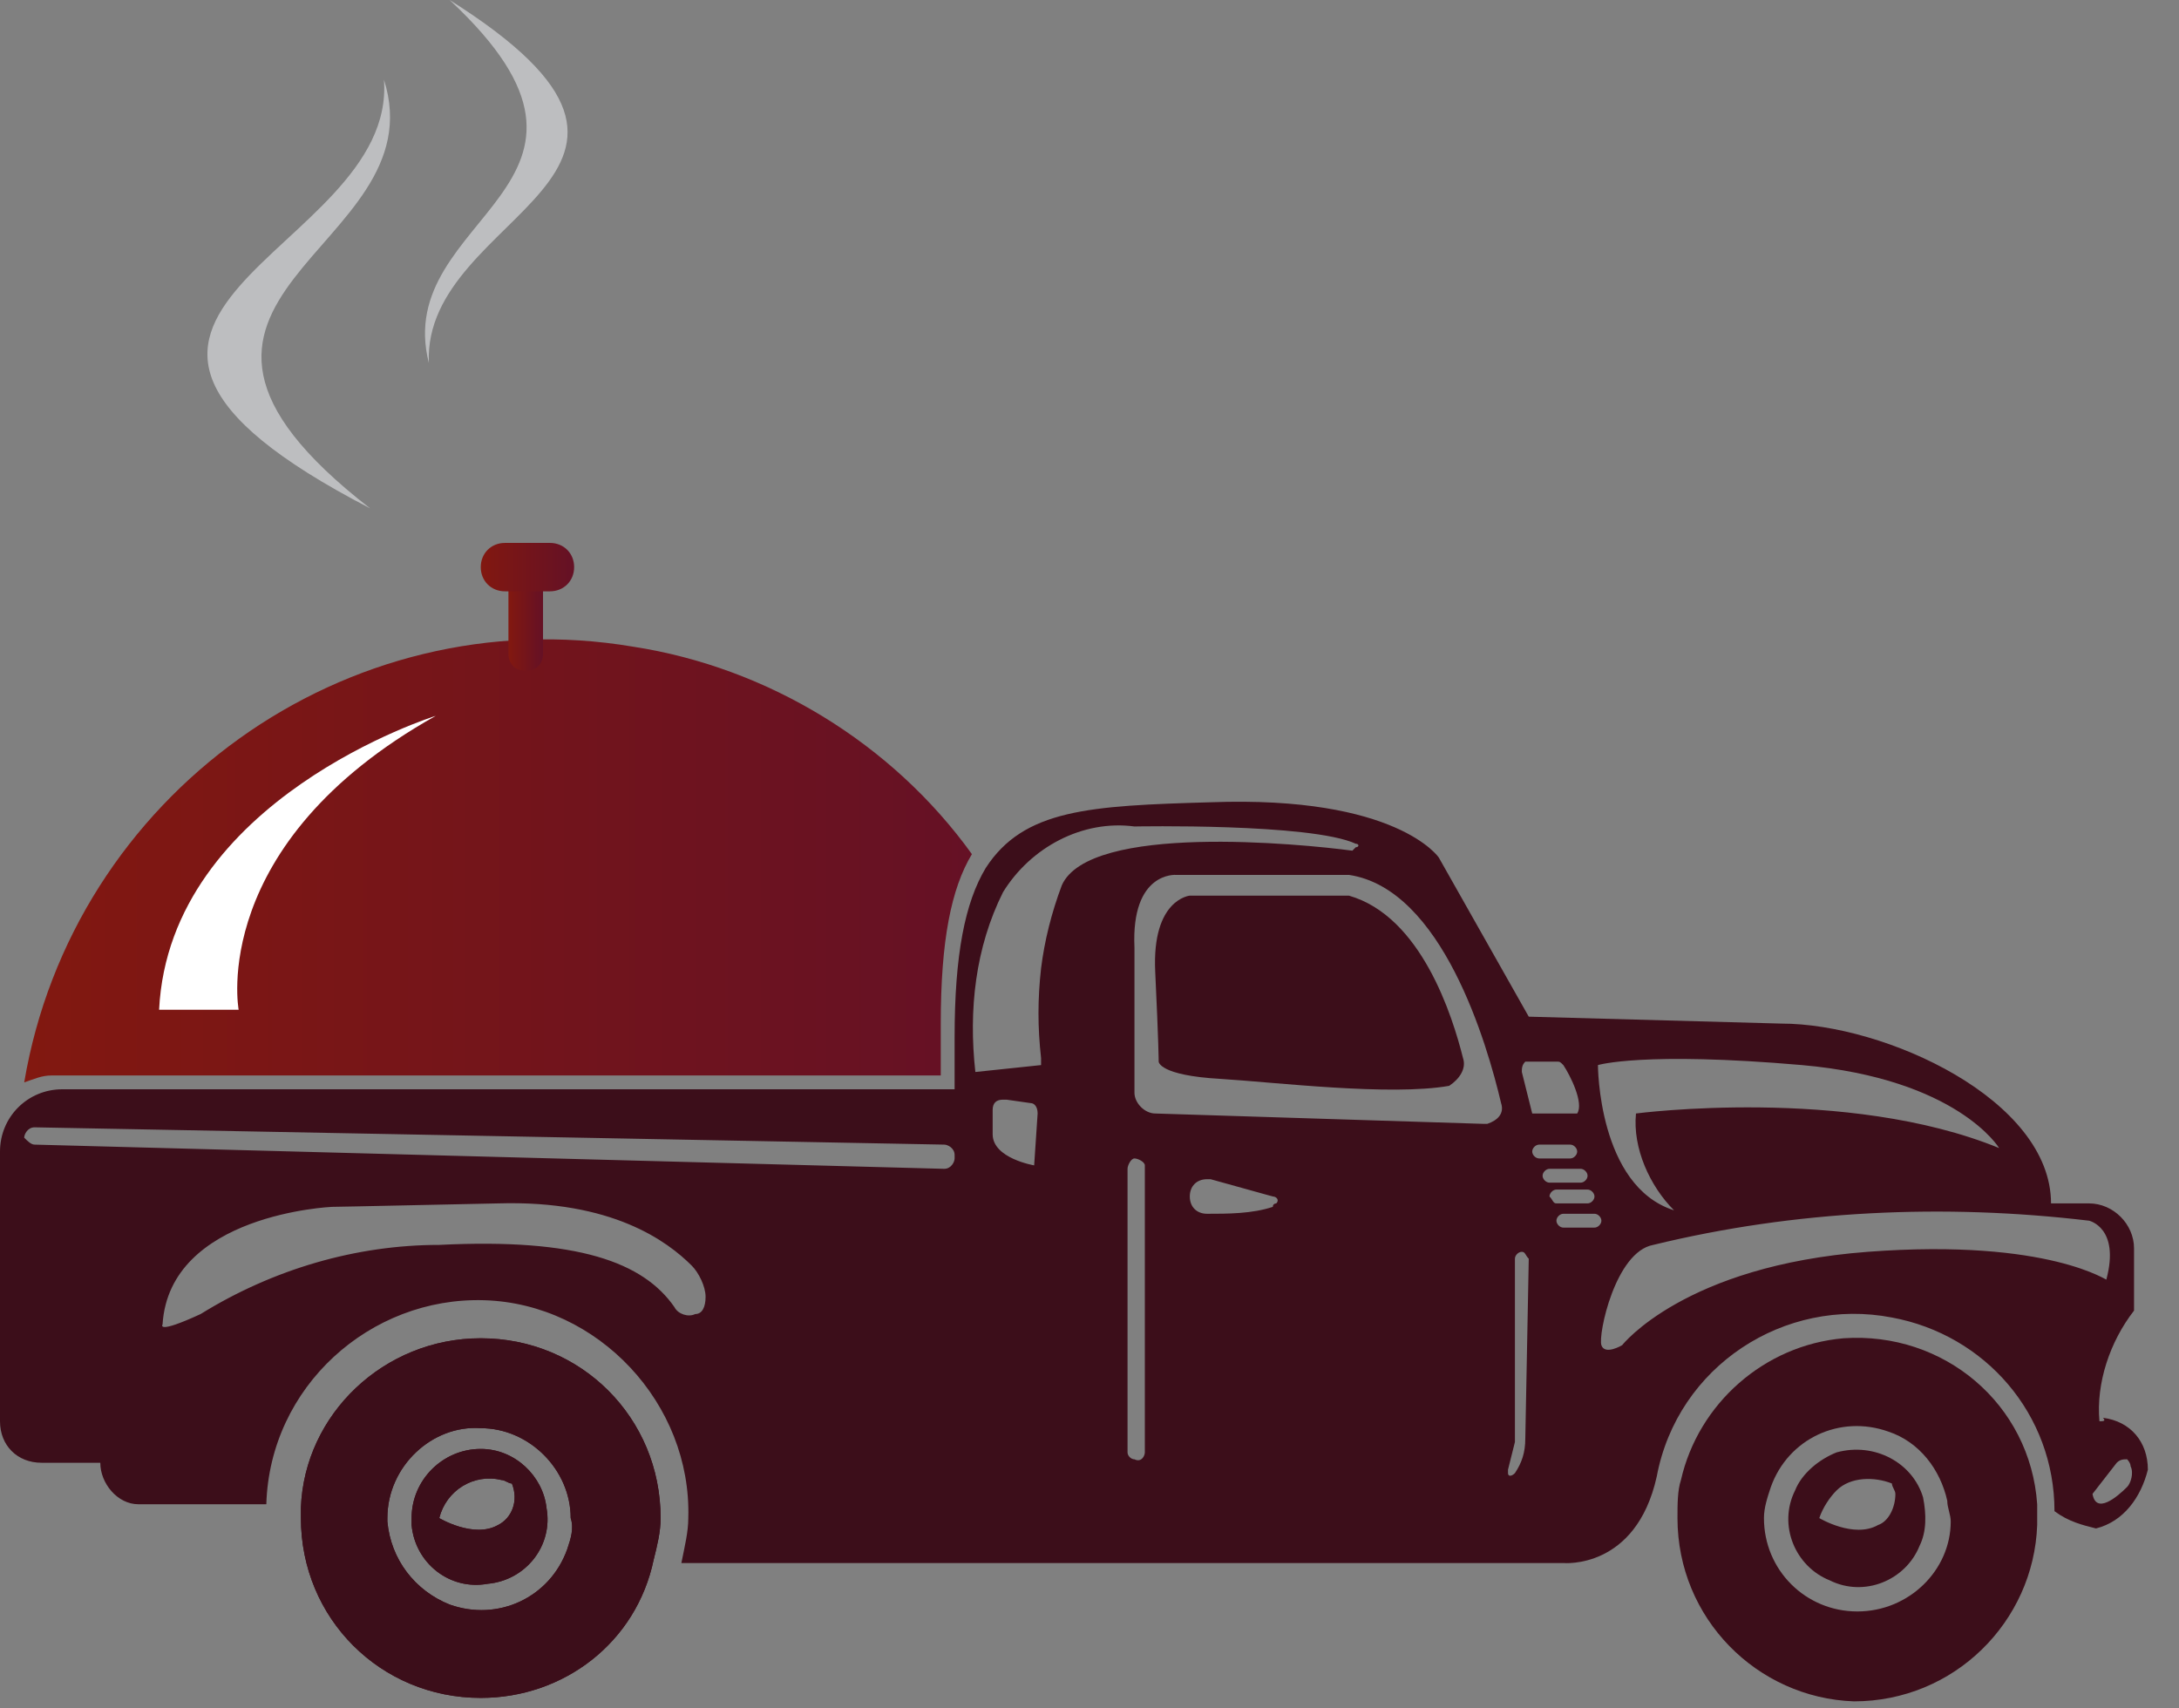
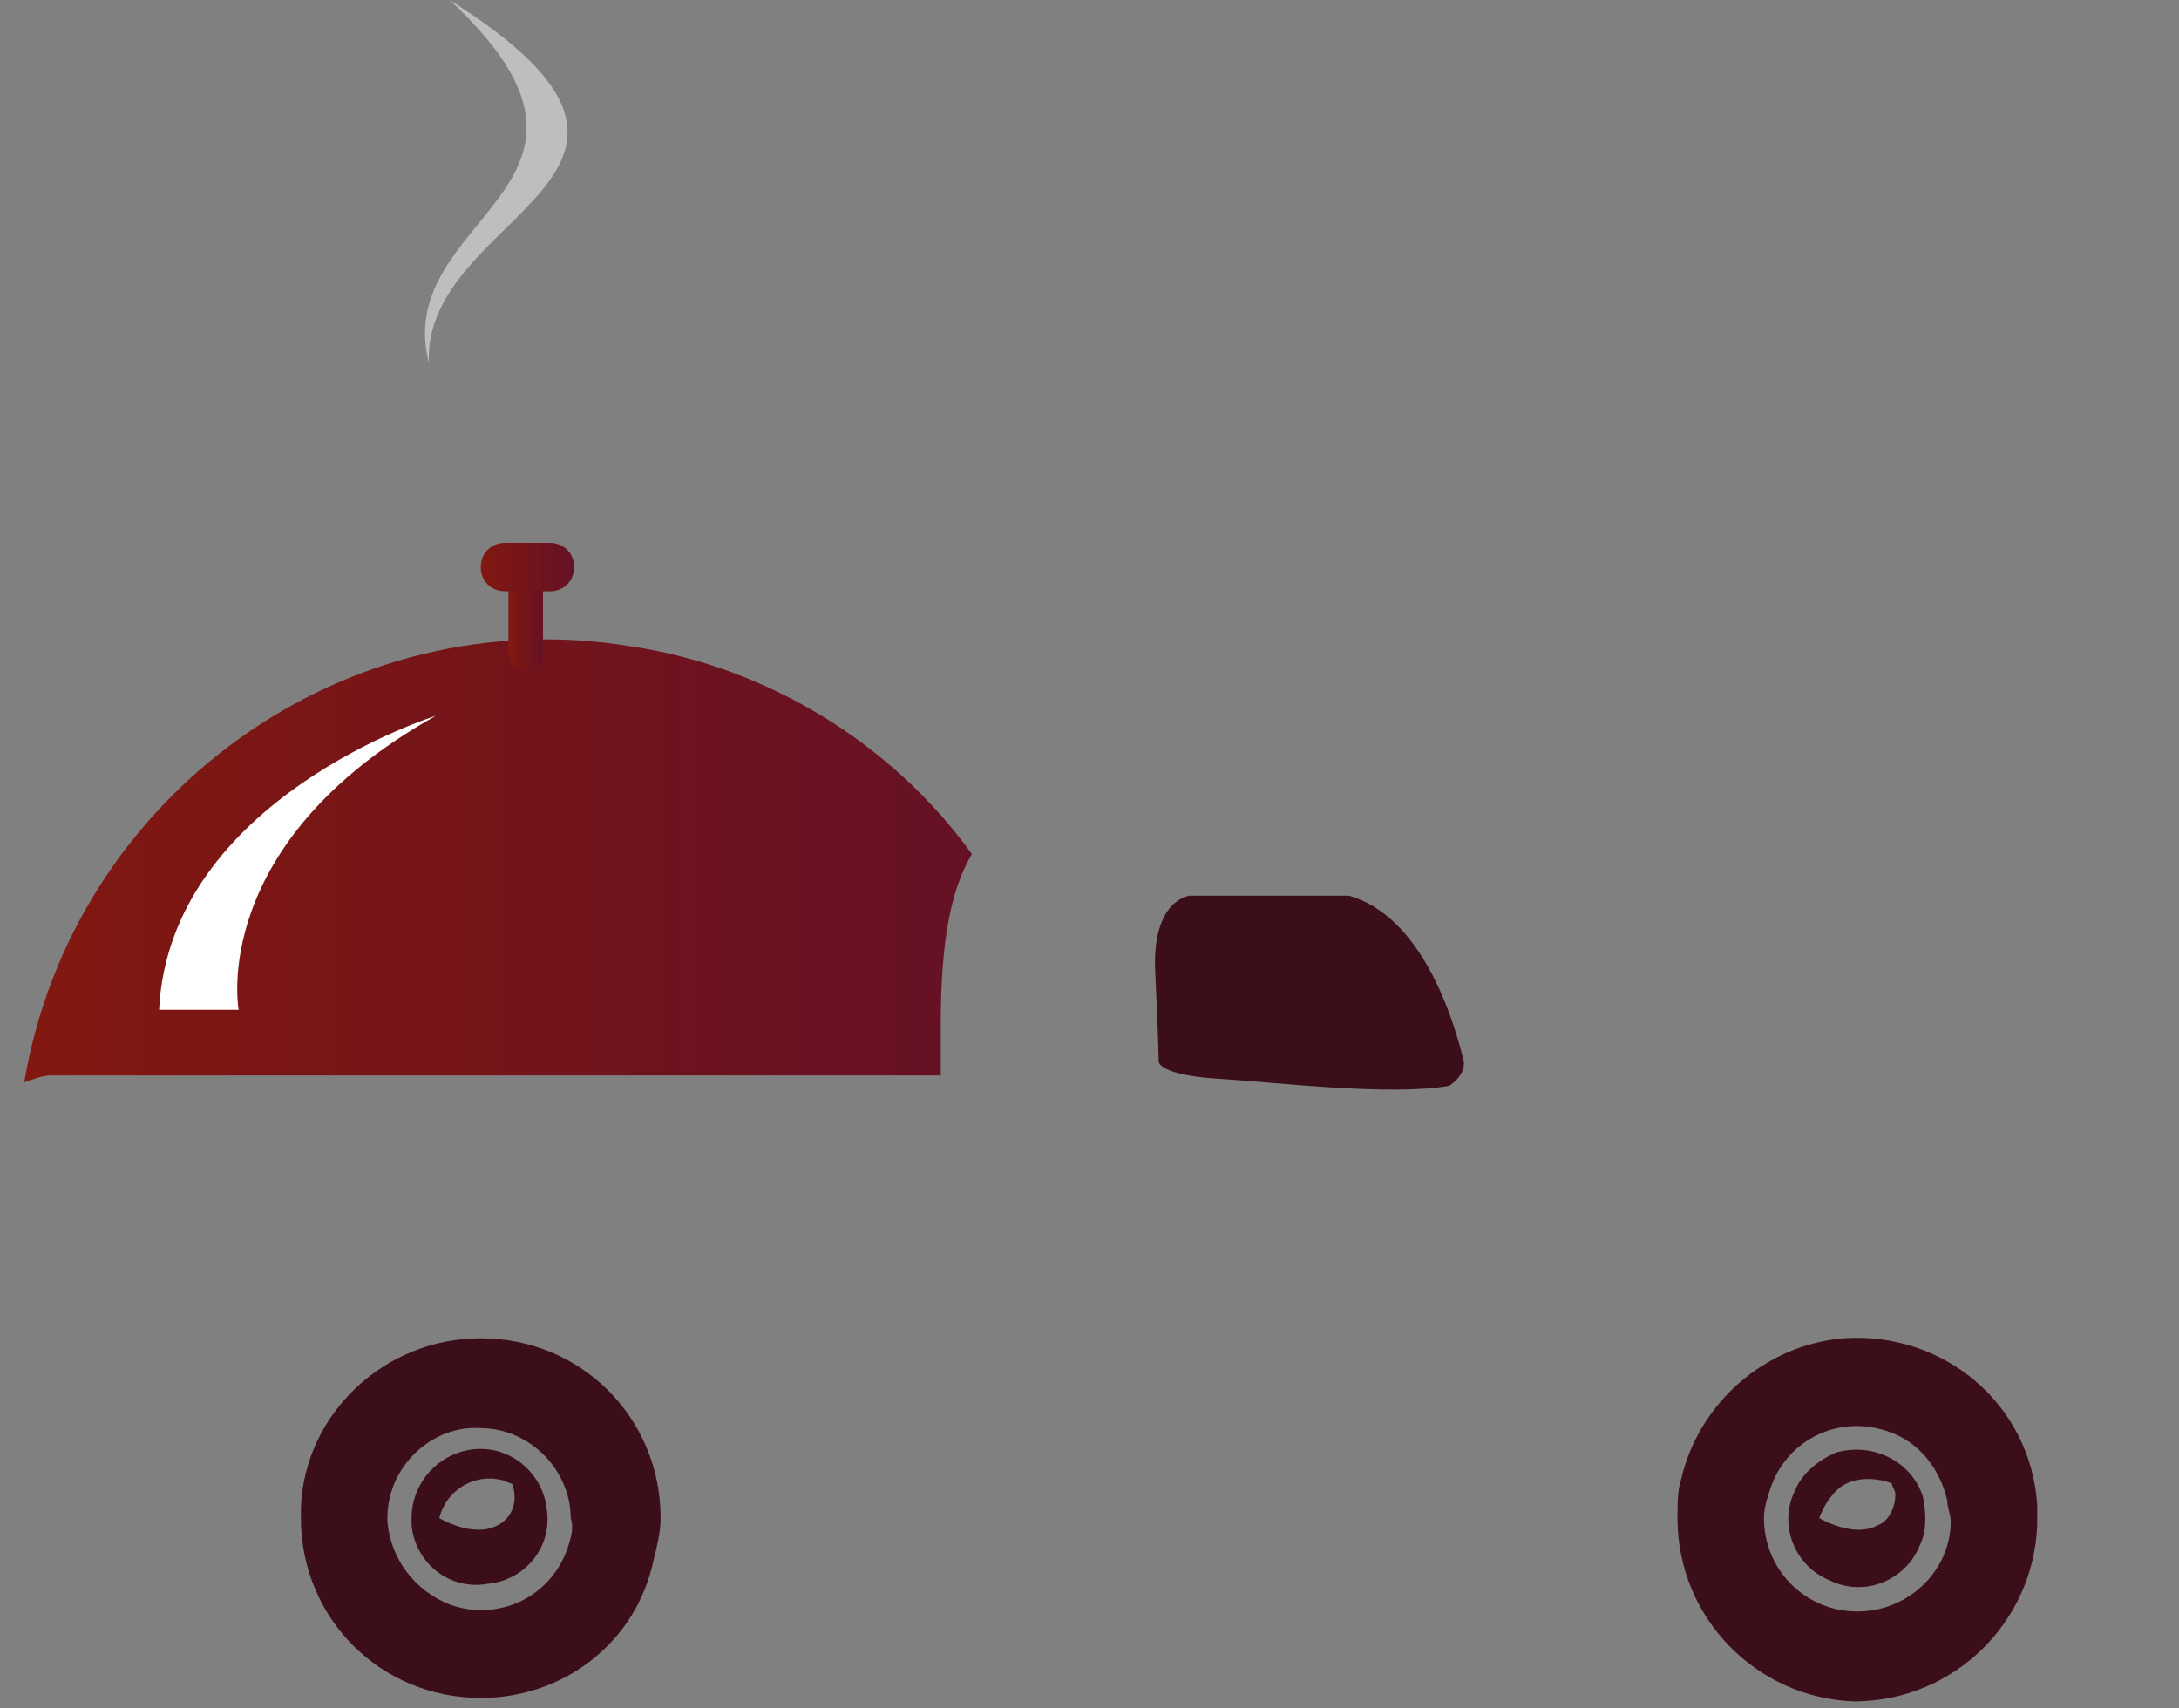
<svg xmlns="http://www.w3.org/2000/svg" version="1.1" id="Layer_1" x="0px" y="0px" viewBox="45 -12.4 63 49.4" style="enable-background:new 45 -12.4 63 49.4;" xml:space="preserve">
  <rect x="45" y="-12.4" width="63" height="49.4" fill="#808080" stroke="none" />
  <style type="text/css">
	.st0{fill:#3C0E1A;}
	.st1{fill:url(#Path_13_1_);}
	.st2{fill:#BDBEC0;}
	.st3{fill:#FFFFFF;}
	.st4{fill:url(#Rectangle_1_1_);}
	.st5{fill:url(#Rectangle_2_1_);}
</style>
-   <path id="Path_11" class="st0" d="M58.9,29.5c-1.1,0-2,0.9-2,2l0,0c0,0.1,0,0.1,0,0.2c0.1,1.1,1.1,1.9,2.2,1.7  c1.1-0.1,1.9-1.1,1.7-2.2C60.7,30.3,59.9,29.5,58.9,29.5L58.9,29.5z M59.4,31.7c-0.7,0.4-1.7-0.2-1.7-0.2c0.2-0.8,1-1.3,1.8-1.1  c0.1,0,0.2,0.1,0.3,0.1C60,31,59.8,31.5,59.4,31.7L59.4,31.7z" />
-   <path id="Path_12" class="st0" d="M58.9,26.3c-2.8,0-5.1,2.2-5.2,4.9c0,0.1,0,0.2,0,0.3c0,2.9,2.3,5.2,5.2,5.2c2.4,0,4.5-1.6,5-4  c0.1-0.4,0.2-0.8,0.2-1.2C64.1,28.6,61.8,26.3,58.9,26.3C58.9,26.3,58.9,26.3,58.9,26.3L58.9,26.3z M61.4,32.4  c-0.5,1.4-2,2.1-3.4,1.6c-1-0.4-1.7-1.3-1.8-2.4v-0.1c0-1.5,1.3-2.7,2.7-2.6c1.4,0,2.6,1.2,2.6,2.6C61.6,31.8,61.5,32.1,61.4,32.4  L61.4,32.4z" />
  <linearGradient id="Path_13_1_" gradientUnits="userSpaceOnUse" x1="88.361" y1="25.109" x2="89.361" y2="25.109" gradientTransform="matrix(27.456 0 0 -12.828 -2380.365 334.589)">
    <stop offset="0" style="stop-color:#821810" />
    <stop offset="1" style="stop-color:#651125" />
  </linearGradient>
  <path id="Path_13" class="st1" d="M73.1,12.3c-0.6,1-0.9,2.5-0.9,4.9v1.5H46.5c-0.3,0-0.5,0.1-0.8,0.2c1.4-8.3,9.3-14,17.6-12.6  C67.2,6.9,70.8,9.1,73.1,12.3L73.1,12.3z" />
-   <path id="Path_14" class="st2" d="M55.7,2.3c-11-5.7,0.8-7.3,0.4-12.4C57.7-5.1,47.7-3.9,55.7,2.3" />
  <path id="Path_15" class="st2" d="M58-12.4c8.1,5.1-0.8,6.1-0.6,10.5C56.3-6.2,63.8-7,58-12.4" />
  <path id="Path_16" class="st0" d="M103.9,31.1c-0.2-2.9-2.7-5-5.6-4.8c-2.3,0.2-4.2,1.9-4.7,4.1c-0.1,0.3-0.1,0.7-0.1,1.1  c0,2.9,2.3,5.2,5.1,5.3c2.9,0,5.2-2.3,5.3-5.1c0,0,0-0.1,0-0.1C103.9,31.4,103.9,31.2,103.9,31.1z M98.7,34.2  c-1.5,0-2.7-1.2-2.7-2.7c0-0.3,0.1-0.6,0.2-0.9c0.5-1.4,2-2.1,3.4-1.6c0.9,0.3,1.5,1.1,1.7,2l0,0c0,0.2,0.1,0.4,0.1,0.6  C101.4,33,100.2,34.2,98.7,34.2C98.7,34.2,98.7,34.2,98.7,34.2L98.7,34.2z" />
  <path id="Path_17" class="st0" d="M100.6,30.9c-0.3-1-1.4-1.6-2.5-1.3c-0.5,0.2-1,0.6-1.2,1.1l0,0c-0.5,1,0,2.2,1,2.6  c1,0.5,2.2,0,2.6-1C100.7,31.9,100.7,31.4,100.6,30.9L100.6,30.9z M99.3,31.7c-0.7,0.4-1.7-0.2-1.7-0.2c0.1-0.3,0.3-0.6,0.5-0.8  c0.4-0.4,1.1-0.4,1.6-0.2c0,0.1,0.1,0.2,0.1,0.3C99.8,31.2,99.6,31.6,99.3,31.7L99.3,31.7z" />
  <path id="Path_18" class="st0" d="M58.9,26.3c-2.8,0-5.1,2.2-5.2,4.9c0,0.1,0,0.2,0,0.3c0,2.9,2.3,5.2,5.2,5.2c2.4,0,4.5-1.6,5-4  c0.1-0.4,0.2-0.8,0.2-1.2C64.1,28.6,61.8,26.3,58.9,26.3C58.9,26.3,58.9,26.3,58.9,26.3L58.9,26.3z M61.4,32.4  c-0.5,1.4-2,2.1-3.4,1.6c-1-0.4-1.7-1.3-1.8-2.4v-0.1c0-1.5,1.3-2.7,2.7-2.6c1.4,0,2.6,1.2,2.6,2.6C61.6,31.8,61.5,32.1,61.4,32.4  L61.4,32.4z" />
  <path id="Path_19" class="st0" d="M87.3,18.2c-0.3-1.2-1.2-4.1-3.3-4.7h-4.6c0,0-1.1,0.1-1,2.2s0.1,2.6,0.1,2.6s0,0.4,1.8,0.5  c1.6,0.1,4.9,0.5,6.6,0.2C87.2,18.8,87.4,18.5,87.3,18.2C87.4,18.2,87.4,18.2,87.3,18.2L87.3,18.2z M87.3,18.2  c-0.3-1.2-1.2-4.1-3.3-4.7h-4.6c0,0-1.1,0.1-1,2.2s0.1,2.6,0.1,2.6s0,0.4,1.8,0.5c1.6,0.1,4.9,0.5,6.6,0.2  C87.2,18.8,87.4,18.5,87.3,18.2C87.4,18.2,87.4,18.2,87.3,18.2L87.3,18.2z M87.3,18.2c-0.3-1.2-1.2-4.1-3.3-4.7h-4.6  c0,0-1.1,0.1-1,2.2s0.1,2.6,0.1,2.6s0,0.4,1.8,0.5c1.6,0.1,4.9,0.5,6.6,0.2C87.2,18.8,87.4,18.5,87.3,18.2  C87.4,18.2,87.4,18.2,87.3,18.2L87.3,18.2z M87.3,18.2c-0.3-1.2-1.2-4.1-3.3-4.7h-4.6c0,0-1.1,0.1-1,2.2s0.1,2.6,0.1,2.6  s0,0.4,1.8,0.5c1.6,0.1,4.9,0.5,6.6,0.2C87.2,18.8,87.4,18.5,87.3,18.2C87.4,18.2,87.4,18.2,87.3,18.2L87.3,18.2z M87.3,18.2  c-0.3-1.2-1.2-4.1-3.3-4.7h-4.6c0,0-1.1,0.1-1,2.2s0.1,2.6,0.1,2.6s0,0.4,1.8,0.5c1.6,0.1,4.9,0.5,6.6,0.2  C87.2,18.8,87.4,18.5,87.3,18.2C87.4,18.2,87.4,18.2,87.3,18.2L87.3,18.2z M87.3,18.2c-0.3-1.2-1.2-4.1-3.3-4.7h-4.6  c0,0-1.1,0.1-1,2.2s0.1,2.6,0.1,2.6s0,0.4,1.8,0.5c1.6,0.1,4.9,0.5,6.6,0.2C87.2,18.8,87.4,18.5,87.3,18.2  C87.4,18.2,87.4,18.2,87.3,18.2L87.3,18.2z M87.3,18.2c-0.3-1.2-1.2-4.1-3.3-4.7h-4.6c0,0-1.1,0.1-1,2.2s0.1,2.6,0.1,2.6  s0,0.4,1.8,0.5c1.6,0.1,4.9,0.5,6.6,0.2C87.2,18.8,87.4,18.5,87.3,18.2C87.4,18.2,87.4,18.2,87.3,18.2L87.3,18.2z M87.3,18.2  c-0.3-1.2-1.2-4.1-3.3-4.7h-4.6c0,0-1.1,0.1-1,2.2s0.1,2.6,0.1,2.6s0,0.4,1.8,0.5c1.6,0.1,4.9,0.5,6.6,0.2  C87.2,18.8,87.4,18.5,87.3,18.2C87.4,18.2,87.4,18.2,87.3,18.2L87.3,18.2z M87.3,18.2c-0.3-1.2-1.2-4.1-3.3-4.7h-4.6  c0,0-1.1,0.1-1,2.2s0.1,2.6,0.1,2.6s0,0.4,1.8,0.5c1.6,0.1,4.9,0.5,6.6,0.2C87.2,18.8,87.4,18.5,87.3,18.2  C87.4,18.2,87.4,18.2,87.3,18.2L87.3,18.2z M87.3,18.2c-0.3-1.2-1.2-4.1-3.3-4.7h-4.6c0,0-1.1,0.1-1,2.2s0.1,2.6,0.1,2.6  s0,0.4,1.8,0.5c1.6,0.1,4.9,0.5,6.6,0.2C87.2,18.8,87.4,18.5,87.3,18.2C87.4,18.2,87.4,18.2,87.3,18.2L87.3,18.2z M87.3,18.2  c-0.3-1.2-1.2-4.1-3.3-4.7h-4.6c0,0-1.1,0.1-1,2.2s0.1,2.6,0.1,2.6s0,0.4,1.8,0.5c1.6,0.1,4.9,0.5,6.6,0.2  C87.2,18.8,87.4,18.5,87.3,18.2C87.4,18.2,87.4,18.2,87.3,18.2L87.3,18.2z M87.3,18.2c-0.3-1.2-1.2-4.1-3.3-4.7h-4.6  c0,0-1.1,0.1-1,2.2s0.1,2.6,0.1,2.6s0,0.4,1.8,0.5c1.6,0.1,4.9,0.5,6.6,0.2C87.2,18.8,87.4,18.5,87.3,18.2  C87.4,18.2,87.4,18.2,87.3,18.2L87.3,18.2z M87.3,18.2c-0.3-1.2-1.2-4.1-3.3-4.7h-4.6c0,0-1.1,0.1-1,2.2s0.1,2.6,0.1,2.6  s0,0.4,1.8,0.5c1.6,0.1,4.9,0.5,6.6,0.2C87.2,18.8,87.4,18.5,87.3,18.2C87.4,18.2,87.4,18.2,87.3,18.2L87.3,18.2z M87.3,18.2  c-0.3-1.2-1.2-4.1-3.3-4.7h-4.6c0,0-1.1,0.1-1,2.2s0.1,2.6,0.1,2.6s0,0.4,1.8,0.5c1.6,0.1,4.9,0.5,6.6,0.2  C87.2,18.8,87.4,18.5,87.3,18.2C87.4,18.2,87.4,18.2,87.3,18.2L87.3,18.2z M87.3,18.2c-0.3-1.2-1.2-4.1-3.3-4.7h-4.6  c0,0-1.1,0.1-1,2.2s0.1,2.6,0.1,2.6s0,0.4,1.8,0.5c1.6,0.1,4.9,0.5,6.6,0.2C87.2,18.8,87.4,18.5,87.3,18.2  C87.4,18.2,87.4,18.2,87.3,18.2L87.3,18.2z M87.3,18.2c-0.3-1.2-1.2-4.1-3.3-4.7h-4.6c0,0-1.1,0.1-1,2.2s0.1,2.6,0.1,2.6  s0,0.4,1.8,0.5c1.6,0.1,4.9,0.5,6.6,0.2C87.2,18.8,87.4,18.5,87.3,18.2C87.4,18.2,87.4,18.2,87.3,18.2L87.3,18.2z M87.3,18.2  c-0.3-1.2-1.2-4.1-3.3-4.7h-4.6c0,0-1.1,0.1-1,2.2s0.1,2.6,0.1,2.6s0,0.4,1.8,0.5c1.6,0.1,4.9,0.5,6.6,0.2  C87.2,18.8,87.4,18.5,87.3,18.2C87.4,18.2,87.4,18.2,87.3,18.2L87.3,18.2z M87.3,18.2c-0.3-1.2-1.2-4.1-3.3-4.7h-4.6  c0,0-1.1,0.1-1,2.2s0.1,2.6,0.1,2.6s0,0.4,1.8,0.5c1.6,0.1,4.9,0.5,6.6,0.2C87.2,18.8,87.4,18.5,87.3,18.2  C87.4,18.2,87.4,18.2,87.3,18.2L87.3,18.2z M87.3,18.2c-0.3-1.2-1.2-4.1-3.3-4.7h-4.6c0,0-1.1,0.1-1,2.2s0.1,2.6,0.1,2.6  s0,0.4,1.8,0.5c1.6,0.1,4.9,0.5,6.6,0.2C87.2,18.8,87.4,18.5,87.3,18.2C87.4,18.2,87.4,18.2,87.3,18.2L87.3,18.2z M87.3,18.2  c-0.3-1.2-1.2-4.1-3.3-4.7h-4.6c0,0-1.1,0.1-1,2.2s0.1,2.6,0.1,2.6s0,0.4,1.8,0.5c1.6,0.1,4.9,0.5,6.6,0.2  C87.2,18.8,87.4,18.5,87.3,18.2C87.4,18.2,87.4,18.2,87.3,18.2L87.3,18.2z M87.3,18.2c-0.3-1.2-1.2-4.1-3.3-4.7h-4.6  c0,0-1.1,0.1-1,2.2s0.1,2.6,0.1,2.6s0,0.4,1.8,0.5c1.6,0.1,4.9,0.5,6.6,0.2C87.2,18.8,87.4,18.5,87.3,18.2  C87.4,18.2,87.4,18.2,87.3,18.2L87.3,18.2z M87.3,18.2c-0.3-1.2-1.2-4.1-3.3-4.7h-4.6c0,0-1.1,0.1-1,2.2s0.1,2.6,0.1,2.6  s0,0.4,1.8,0.5c1.6,0.1,4.9,0.5,6.6,0.2C87.2,18.8,87.4,18.5,87.3,18.2C87.4,18.2,87.4,18.2,87.3,18.2L87.3,18.2z M87.3,18.2  c-0.3-1.2-1.2-4.1-3.3-4.7h-4.6c0,0-1.1,0.1-1,2.2s0.1,2.6,0.1,2.6s0,0.4,1.8,0.5c1.6,0.1,4.9,0.5,6.6,0.2  C87.2,18.8,87.4,18.5,87.3,18.2C87.4,18.2,87.4,18.2,87.3,18.2L87.3,18.2z M87.3,18.2c-0.3-1.2-1.2-4.1-3.3-4.7h-4.6  c0,0-1.1,0.1-1,2.2s0.1,2.6,0.1,2.6s0,0.4,1.8,0.5c1.6,0.1,4.9,0.5,6.6,0.2C87.2,18.8,87.4,18.5,87.3,18.2  C87.4,18.2,87.4,18.2,87.3,18.2L87.3,18.2z M87.3,18.2c-0.3-1.2-1.2-4.1-3.3-4.7h-4.6c0,0-1.1,0.1-1,2.2s0.1,2.6,0.1,2.6  s0,0.4,1.8,0.5c1.6,0.1,4.9,0.5,6.6,0.2C87.2,18.8,87.4,18.5,87.3,18.2C87.4,18.2,87.4,18.2,87.3,18.2L87.3,18.2z M87.3,18.2  c-0.3-1.2-1.2-4.1-3.3-4.7h-4.6c0,0-1.1,0.1-1,2.2s0.1,2.6,0.1,2.6s0,0.4,1.8,0.5c1.6,0.1,4.9,0.5,6.6,0.2  C87.2,18.8,87.4,18.5,87.3,18.2C87.4,18.2,87.4,18.2,87.3,18.2L87.3,18.2z M87.3,18.2c-0.3-1.2-1.2-4.1-3.3-4.7h-4.6  c0,0-1.1,0.1-1,2.2s0.1,2.6,0.1,2.6s0,0.4,1.8,0.5c1.6,0.1,4.9,0.5,6.6,0.2C87.2,18.8,87.4,18.5,87.3,18.2  C87.4,18.2,87.4,18.2,87.3,18.2L87.3,18.2z M87.3,18.2c-0.3-1.2-1.2-4.1-3.3-4.7h-4.6c0,0-1.1,0.1-1,2.2s0.1,2.6,0.1,2.6  s0,0.4,1.8,0.5c1.6,0.1,4.9,0.5,6.6,0.2C87.2,18.8,87.4,18.5,87.3,18.2C87.4,18.2,87.4,18.2,87.3,18.2L87.3,18.2z M87.3,18.2  c-0.3-1.2-1.2-4.1-3.3-4.7h-4.6c0,0-1.1,0.1-1,2.2s0.1,2.6,0.1,2.6s0,0.4,1.8,0.5c1.6,0.1,4.9,0.5,6.6,0.2  C87.2,18.8,87.4,18.5,87.3,18.2C87.4,18.2,87.4,18.2,87.3,18.2L87.3,18.2z" />
-   <path id="Path_20" class="st0" d="M105.7,28.7c-0.1-1.1,0.3-2.3,1-3.2v-1.8c0-0.7-0.6-1.3-1.3-1.3c0,0,0,0,0,0h-1.1  c0-3-4.8-5.2-7.8-5.2L89.2,17l-2.6-4.6c0,0-1.2-1.8-6.6-1.6c-3.5,0.1-5.4,0.2-6.5,1.9c-0.6,1-0.9,2.5-0.9,4.9v1.5H46.8  c-1,0-1.8,0.8-1.8,1.8c0,0,0,0,0,0v7.8c0,0.7,0.5,1.2,1.2,1.2h1.7c0,0.6,0.5,1.2,1.1,1.2c0,0,0.1,0,0.1,0h3.6c0.1-3.4,3-6,6.3-5.9  s6,3,5.9,6.3c0,0.4-0.1,0.8-0.2,1.3l0.1,0h25.4c0,0,2.1,0.2,2.7-2.5l0,0c0.6-3.2,3.7-5.2,6.8-4.6c2.7,0.5,4.7,2.8,4.7,5.6  c0.4,0.3,0.8,0.4,1.2,0.5c0.8-0.2,1.3-0.9,1.5-1.7c0-0.8-0.5-1.4-1.3-1.5C105.9,28.7,105.8,28.7,105.7,28.7z M97.1,18.4  c4.5,0.4,5.7,2.4,5.7,2.4c-4.4-1.8-10.5-1-10.5-1c-0.1,1,0.4,2.1,1.1,2.8c-2.2-0.7-2.2-4.2-2.2-4.2S92.5,18,97.1,18.4L97.1,18.4z   M65.1,25.6L65.1,25.6c-0.2,0.1-0.5,0-0.6-0.2c-0.9-1.3-2.8-2-6.8-1.8c-2.4,0-4.8,0.7-6.9,2c-1.3,0.6-1.1,0.3-1.1,0.3  c0.2-3.2,4.9-3.4,4.9-3.4s0.2,0,4.8-0.1c3.3-0.1,4.9,1.1,5.6,1.8c0.2,0.2,0.4,0.6,0.4,0.9C65.4,25.4,65.3,25.6,65.1,25.6L65.1,25.6z   M72.6,21.1c0,0.1-0.1,0.3-0.3,0.3c0,0,0,0,0,0l-26.3-0.7c-0.1,0-0.2-0.1-0.3-0.2c0-0.1,0.1-0.3,0.3-0.3c0,0,0,0,0,0l0,0l26.3,0.5  c0.1,0,0.3,0.1,0.3,0.3L72.6,21.1z M74.9,21.3c0,0-1.2-0.2-1.2-0.9c0-0.3,0-0.6,0-0.7c0-0.2,0.1-0.3,0.3-0.3c0,0,0,0,0.1,0l0.7,0.1  c0.1,0,0.2,0.1,0.2,0.3L74.9,21.3z M75.7,13.2c-0.3,0.8-0.5,1.6-0.6,2.4c-0.1,0.9-0.1,1.7,0,2.6l0,0.2l-1.9,0.2  C73,16.8,73.2,15,74,13.4c0.8-1.3,2.3-2.1,3.8-1.9c0,0,5.1-0.1,6.4,0.5c0.1,0,0.1,0.1,0,0.1c0,0-0.1,0.1-0.1,0.1  C82.6,12,76.5,11.4,75.7,13.2L75.7,13.2z M78.1,29.6c0,0.1-0.1,0.3-0.3,0.2c-0.1,0-0.2-0.1-0.2-0.2v-8.2c0-0.1,0.1-0.3,0.2-0.3  s0.3,0.1,0.3,0.2c0,0,0,0,0,0V29.6z M81.8,22.5c-0.6,0.2-1.3,0.2-1.9,0.2l0,0c-0.3,0-0.5-0.2-0.5-0.5c0-0.3,0.2-0.5,0.5-0.5  c0,0,0.1,0,0.1,0l1.8,0.5c0.1,0,0.2,0.1,0.1,0.2C81.9,22.4,81.8,22.4,81.8,22.5L81.8,22.5z M87.9,20.1l-9.5-0.3  c-0.3,0-0.6-0.3-0.6-0.6V15c-0.1-2.2,1.2-2.1,1.2-2.1h5c2.7,0.4,4,4.9,4.4,6.6c0.1,0.3-0.1,0.5-0.4,0.6C88,20.1,87.9,20.1,87.9,20.1  L87.9,20.1z M89.1,29.2c0,0.4-0.1,0.7-0.3,1c-0.1,0.1-0.2,0.1-0.2,0c0,0,0-0.1,0-0.1l0.2-0.8V24c0-0.1,0.1-0.2,0.2-0.2  c0.1,0,0.1,0.1,0.2,0.2L89.1,29.2z M89,18.6c0-0.1,0-0.2,0.1-0.3c0,0,0,0,0.1,0H90c0.1,0,0.1,0,0.2,0.1c0.2,0.3,0.6,1.1,0.4,1.4  h-1.3C89.2,19.4,89.1,19,89,18.6L89,18.6z M89.3,20.9L89.3,20.9c0-0.1,0.1-0.2,0.2-0.2h0h0.9c0.1,0,0.2,0.1,0.2,0.2  s-0.1,0.2-0.2,0.2l0,0h-0.9C89.4,21.1,89.3,21,89.3,20.9L89.3,20.9z M89.6,21.6L89.6,21.6c0-0.1,0.1-0.2,0.2-0.2h0.9  c0.1,0,0.2,0.1,0.2,0.2c0,0.1-0.1,0.2-0.2,0.2h-0.9C89.7,21.8,89.6,21.7,89.6,21.6L89.6,21.6z M89.8,22.2L89.8,22.2  c0-0.1,0.1-0.2,0.2-0.2l0,0h0.9c0.1,0,0.2,0.1,0.2,0.2s-0.1,0.2-0.2,0.2h-0.9C89.9,22.4,89.9,22.3,89.8,22.2L89.8,22.2z M91.1,23.1  h-0.9c-0.1,0-0.2-0.1-0.2-0.2v0c0-0.1,0.1-0.2,0.2-0.2h0.9c0.1,0,0.2,0.1,0.2,0.2S91.2,23.1,91.1,23.1L91.1,23.1z M99,23.8  c-5.3,0.4-7.1,2.7-7.1,2.7s-0.5,0.3-0.6,0s0.4-2.7,1.5-2.9c4.1-1,8.4-1.2,12.6-0.7c0,0,0.9,0.2,0.5,1.7C106,24.7,104.3,23.4,99,23.8  L99,23.8z M106.5,30.6c-0.3,0.3-0.9,0.8-1,0.2l0.7-0.9c0.1-0.1,0.2-0.1,0.3-0.1c0,0,0.1,0.1,0.1,0.2  C106.7,30.2,106.6,30.5,106.5,30.6L106.5,30.6z" />
  <path id="Path_21" class="st0" d="M58.9,29.5c-1.1,0-2,0.9-2,2l0,0c0,0.1,0,0.1,0,0.2c0.1,1.1,1.1,1.9,2.2,1.7  c1.1-0.1,1.9-1.1,1.7-2.2C60.7,30.3,59.9,29.5,58.9,29.5L58.9,29.5z M59.4,31.7c-0.7,0.4-1.7-0.2-1.7-0.2c0.2-0.8,1-1.3,1.8-1.1  c0.1,0,0.2,0.1,0.3,0.1C60,31,59.8,31.5,59.4,31.7L59.4,31.7z" />
  <path id="Path_22" class="st3" d="M57.6,8.3c0,0-7.7,2.4-8,8.5h2.3C51.9,16.8,51,12,57.6,8.3z" />
  <linearGradient id="Rectangle_1_1_" gradientUnits="userSpaceOnUse" x1="44.175" y1="28.799" x2="45.175" y2="28.799" gradientTransform="matrix(0.982 0 0 -2.764 16.333 85.194)">
    <stop offset="0" style="stop-color:#821810" />
    <stop offset="1" style="stop-color:#651125" />
  </linearGradient>
  <path id="Rectangle_1" class="st4" d="M60.2,4.2L60.2,4.2c0.3,0,0.5,0.2,0.5,0.5v1.8c0,0.3-0.2,0.5-0.5,0.5l0,0  c-0.3,0-0.5-0.2-0.5-0.5V4.7C59.7,4.4,59.9,4.2,60.2,4.2z" />
  <linearGradient id="Rectangle_2_1_" gradientUnits="userSpaceOnUse" x1="73.209" y1="33.503" x2="74.209" y2="33.503" gradientTransform="matrix(2.68 0 0 -1.382 -137.328 50.315)">
    <stop offset="0" style="stop-color:#821810" />
    <stop offset="1" style="stop-color:#651125" />
  </linearGradient>
  <path id="Rectangle_2" class="st5" d="M59.6,3.3h1.3c0.4,0,0.7,0.3,0.7,0.7l0,0c0,0.4-0.3,0.7-0.7,0.7h-1.3c-0.4,0-0.7-0.3-0.7-0.7  l0,0C58.9,3.6,59.2,3.3,59.6,3.3z" />
</svg>